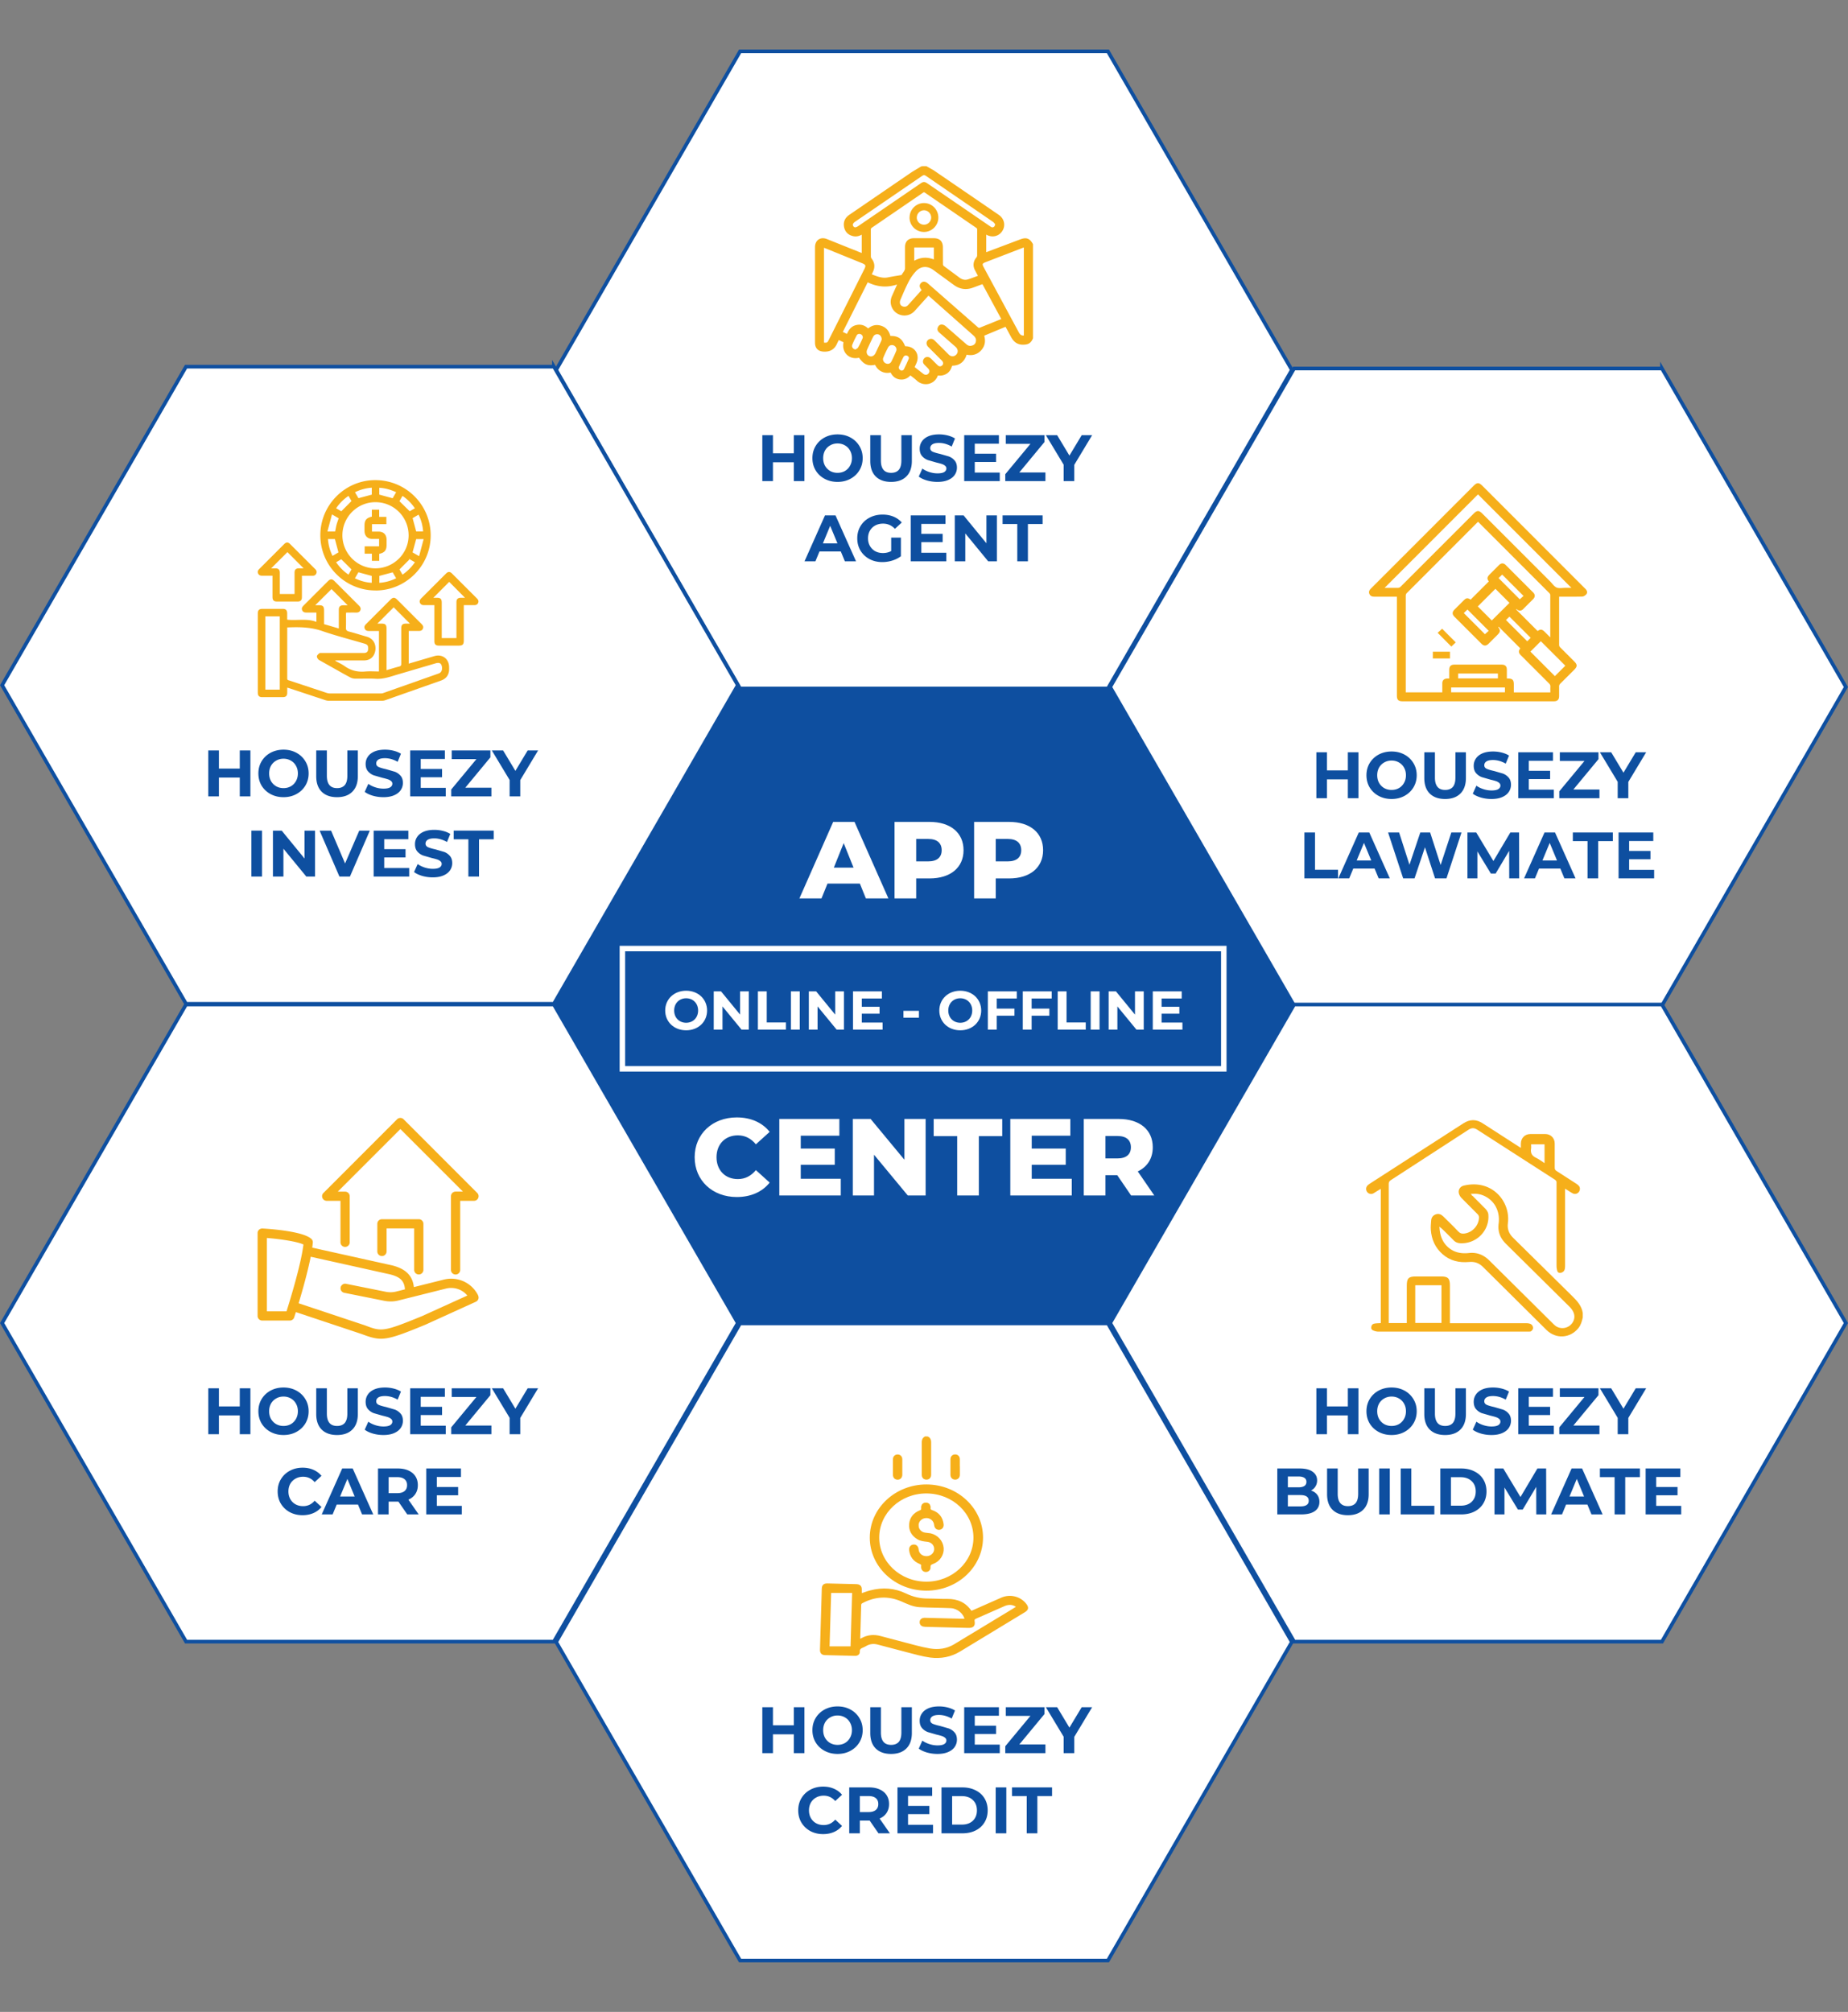
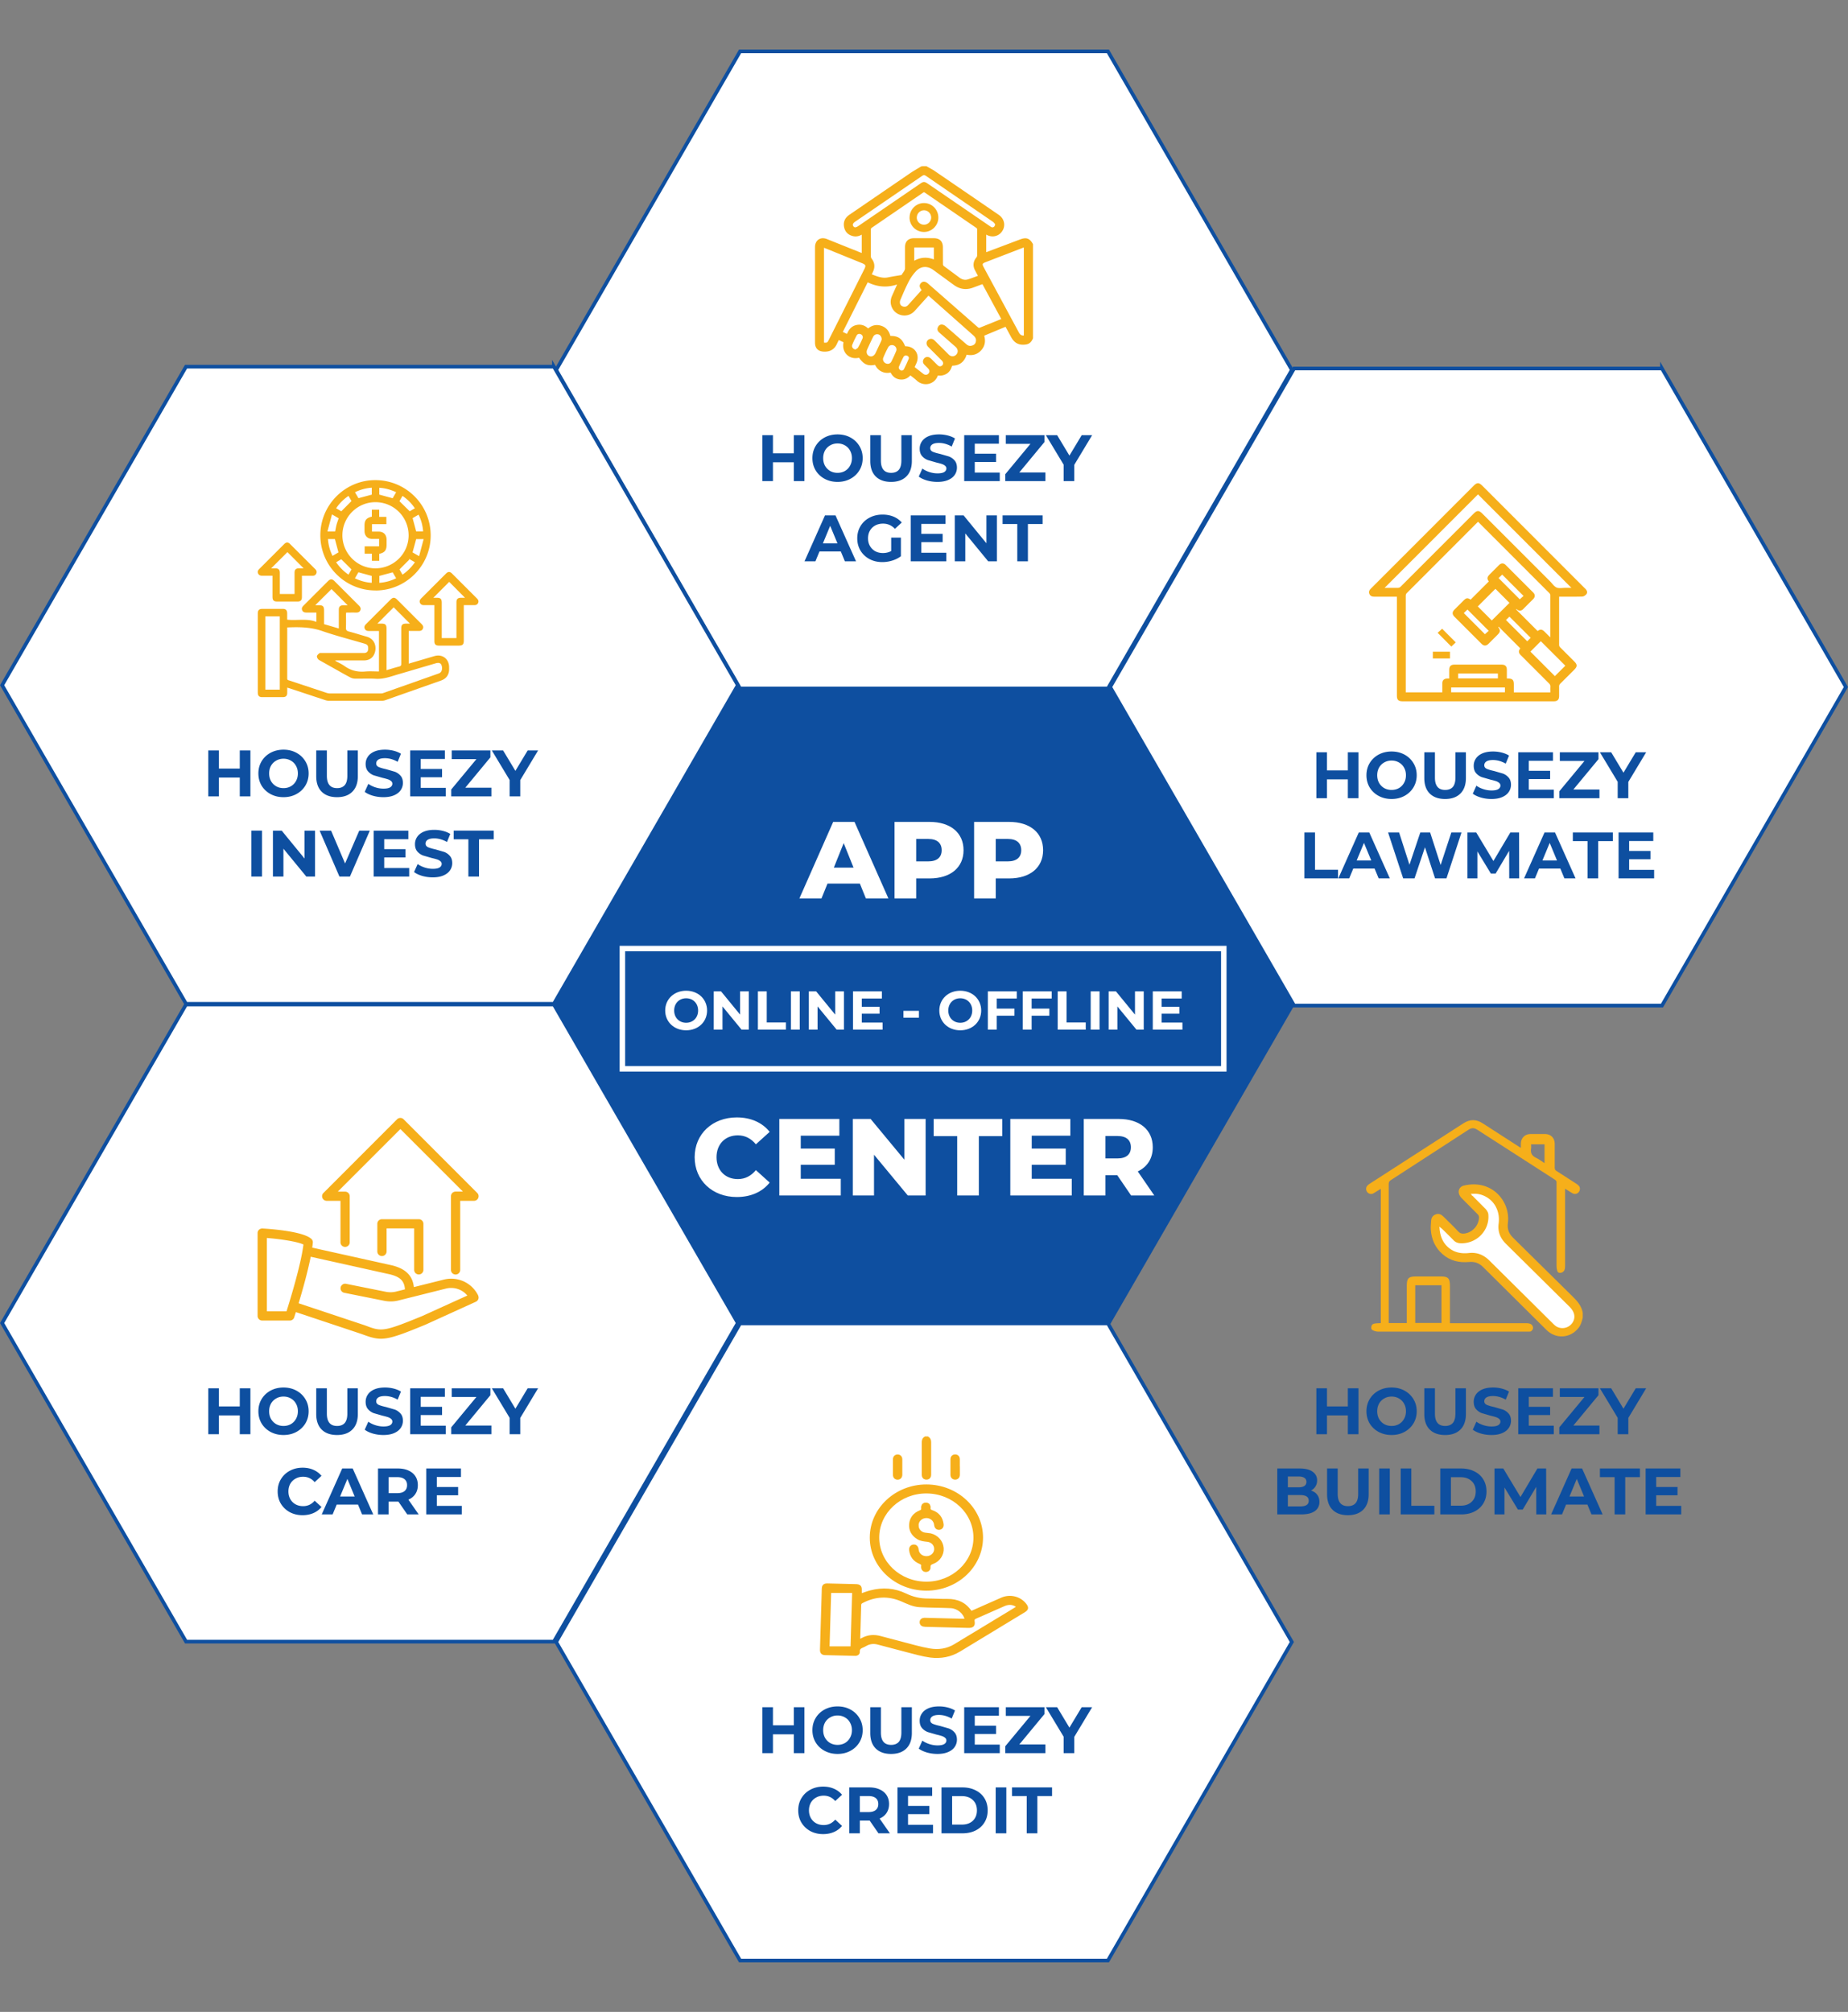
<svg xmlns="http://www.w3.org/2000/svg" width="1014" height="1104" fill="none">
  <rect width="100%" height="100%" fill="#808080" stroke="none" />
  <style>.B{fill:#0e4fa0}.C{fill:#fff}.D{stroke:#0e4fa0}.E{stroke-width:2}.F{fill:#f6af1a}.G{stroke:#f6af1a}.H{stroke-miterlimit:10}</style>
  <path d="M607.923 377.197L708.845 552 607.923 726.803H406.077L305.155 552l100.922-174.803h201.846z" class="B D E" />
  <path d="M404.259 656.84c7.74 0 13.98-2.82 18.06-7.92l-7.56-6.84c-2.64 3.18-5.88 4.92-9.9 4.92-6.9 0-11.7-4.8-11.7-12s4.8-12 11.7-12c4.02 0 7.26 1.74 9.9 4.92l7.56-6.84c-4.08-5.1-10.32-7.92-18.06-7.92-13.32 0-23.1 9.06-23.1 21.84s9.78 21.84 23.1 21.84zm35.117-10.02v-7.68h18.66v-8.88h-18.66v-7.08h21.18V614h-32.94v42h33.72v-9.18h-21.96zM496.249 614v22.38L477.709 614h-9.78v42h11.64v-22.38l18.54 22.38h9.78v-42h-11.64zm28.959 42h11.88v-32.58h12.84V614h-37.62v9.42h12.9V656zm40.906-9.18v-7.68h18.66v-8.88h-18.66v-7.08h21.18V614h-32.94v42h33.72v-9.18h-21.96zm54.533 9.18h12.72l-9.06-13.2c5.22-2.52 8.22-7.08 8.22-13.26 0-9.6-7.2-15.54-18.66-15.54h-19.2v42h11.88v-11.16h6.48l7.62 11.16zm-.12-26.46c0 3.84-2.46 6.12-7.38 6.12h-6.6v-12.3h6.6c4.92 0 7.38 2.28 7.38 6.18zM475.111 493h12.36l-18.6-42h-11.7l-18.54 42h12.12l3.3-8.16h17.76l3.3 8.16zm-17.58-16.92l5.4-13.44 5.4 13.44h-10.8zM510.039 451h-19.2v42h11.88v-10.98h7.32c11.46 0 18.66-5.94 18.66-15.48 0-9.6-7.2-15.54-18.66-15.54zm-.72 21.66h-6.6v-12.3h6.6c4.92 0 7.38 2.28 7.38 6.18 0 3.84-2.46 6.12-7.38 6.12zM553.691 451h-19.2v42h11.88v-10.98h7.32c11.46 0 18.66-5.94 18.66-15.48 0-9.6-7.2-15.54-18.66-15.54zm-.72 21.66h-6.6v-12.3h6.6c4.92 0 7.38 2.28 7.38 6.18 0 3.84-2.46 6.12-7.38 6.12z" class="C" />
  <path stroke="#fff" stroke-width="3" d="M341.5 520.5h330v66h-330z" class="B" />
  <g class="C">
    <path d="M376.486 565.36c6.6 0 11.49-4.59 11.49-10.86s-4.89-10.86-11.49-10.86c-6.63 0-11.49 4.62-11.49 10.86s4.86 10.86 11.49 10.86zm0-4.14c-3.75 0-6.57-2.73-6.57-6.72s2.82-6.72 6.57-6.72 6.57 2.73 6.57 6.72-2.82 6.72-6.57 6.72zM406.089 544v12.75L395.649 544h-4.02v21h4.8v-12.75l10.47 12.75h3.99v-21h-4.8zm9.768 21h15.39v-3.96h-10.53V544h-4.86v21zm18.106 0h4.86v-21h-4.86v21zm24.303-21v12.75L447.826 544h-4.02v21h4.8v-12.75l10.47 12.75h3.99v-21h-4.8zm14.599 17.1v-4.86h9.75v-3.78h-9.75v-4.56h11.04V544h-15.87v21h16.26v-3.9h-11.43zm22.863-2.67h8.49v-3.75h-8.49v3.75zm31.168 6.93c6.6 0 11.49-4.59 11.49-10.86s-4.89-10.86-11.49-10.86c-6.63 0-11.49 4.62-11.49 10.86s4.86 10.86 11.49 10.86zm0-4.14c-3.75 0-6.57-2.73-6.57-6.72s2.82-6.72 6.57-6.72 6.57 2.73 6.57 6.72-2.82 6.72-6.57 6.72zm31.013-13.32V544h-15.87v21h4.86v-7.65h9.72v-3.9h-9.72v-5.55h11.01zm19.16 0V544h-15.87v21h4.86v-7.65h9.72v-3.9h-9.72v-5.55h11.01zm3.29 17.1h15.39v-3.96h-10.53V544h-4.86v21zm18.106 0h4.86v-21h-4.86v21zm24.303-21v12.75L612.328 544h-4.02v21h4.8v-12.75l10.47 12.75h3.99v-21h-4.8zm14.599 17.1v-4.86h9.75v-3.78h-9.75v-4.56h11.04V544h-15.87v21h16.26v-3.9h-11.43z" />
    <path d="M607.923 28.197L708.845 203 607.923 377.803H406.077L305.155 203 406.077 28.197h201.846z" class="D E" />
  </g>
  <g class="F">
    <path d="M505.841 91.669h2.318l3.774 2.129 25.501 17.441 10.405 7.144c2.776 1.94 3.477 5.445 1.671 8.167-1.752 2.696-5.176 3.451-8.06 1.78-.243-.135-.512-.243-.809-.378v11.106l1.294-.431 17.953-6.766c3.181-1.213 4.745-.674 6.416 2.237v51.433c-.647 1.537-1.59 2.723-3.37 2.992-3.666.54-5.984-.62-7.736-3.881l-3.235-5.958-12.535 5.23c.998 3.073.62 5.796-1.536 8.087s-4.879 2.776-7.845 2.049c-1.078 3.854-3.423 6.011-7.466 6.119-.27 0-.674.431-.755.727-.755 2.642-2.48 4.206-5.176 4.664-.782.135-1.59 0-2.399 0-1.617 5.149-7.494 6.146-10.944 2.857-1.186-1.132-2.561-2.075-3.855-3.1-1.537 1.86-3.397 2.696-5.688 2.399-2.345-.323-3.855-1.752-4.798-3.854-1.833.431-3.532.35-5.149-.485-1.617-.809-2.669-2.157-3.37-3.747-4.205.889-6.2 0-8.895-3.909-4.987 1.509-9.597-2.48-8.141-8.195l-3.37-1.59c-.431.835-.862 1.617-1.213 2.426-1.294 2.911-3.504 4.232-6.712 4.097-2.884-.108-4.421-1.563-4.421-4.448v-52.349c0-3.505 2.588-5.311 5.85-4.017l11.483 4.61 8.303 3.315v-11.699c-1.644 1.106-3.316 1.645-5.149 1.213-2.534-.593-4.151-2.21-4.582-4.798s.62-4.583 2.749-6.038l33.265-22.752c2.021-1.375 4.178-2.561 6.253-3.855l-.026.027zm31.485 59.978l-1.968-3.693c-1.132-2.211-.809-4.475.782-6.362a2.43 2.43 0 0 0 .512-1.429l.027-14.125c0-.701-.216-1.105-.809-1.482l-28.089-19.247c-.62-.432-1.024-.378-1.617.027l-28.089 19.22c-.593.404-.754.835-.754 1.509l.026 14.718a2.49 2.49 0 0 0 .513 1.429c1.563 2.022 1.806 4.205.781 6.524l-.97 2.075c3.235 1.267 6.308 2.615 9.812 1.86 2.345-.485 4.718-.835 7.063-1.24.188-.027.485-.054.539-.161.62-1.375 1.995-2.4 1.995-4.071v-11.591c0-2.831 1.563-4.367 4.367-4.394h10.89c3.046 0 4.529 1.509 4.529 4.583l.027 9.165c0 .458.242 1.078.593 1.348l8.841 6.55c1.51 1.105 3.235 1.483 5.041.89 1.941-.62 3.855-1.375 5.904-2.13l.054.027zm-36.041 49.977l5.068 3.936c1.213.917 2.641.755 3.531-.324.89-1.051.782-2.291-.297-3.423-.727-.755-1.482-1.456-2.183-2.237-.62-.728-.62-1.564-.108-2.346.539-.808 1.375-1.024 2.238-.727.404.134.781.485 1.105.781 1.213 1.186 2.372 2.426 3.612 3.586.97.889 2.264.835 3.127-.054.809-.836.809-2.049 0-3.046-.216-.27-.485-.513-.728-.755l-7.036-7.063c-1.159-1.186-.862-2.857.567-3.396.97-.351 1.698.054 2.372.727l7.709 7.683c1.402 1.375 3.478 1.348 4.772 0 1.347-1.375 1.267-3.423-.216-4.852-.593-.566-1.213-1.078-1.833-1.618l-7.305-6.415c-.701-.62-1.025-1.348-.62-2.265.35-.835 1.024-1.347 1.887-1.213.593.081 1.24.432 1.698.836l11.079 9.678c.917.808 1.914 1.347 3.154 1.132 1.402-.243 2.588-.917 2.992-2.399.458-1.618-.054-2.912-1.321-4.044l-22.697-20.136-2.453-2.13-1.618 1.779-6.361 7.063c-3.774 3.989-10.352 2.426-11.915-2.777-.539-1.779-.297-3.504.458-5.175l2.992-6.713-.108-.35c-5.849 2.156-11.483 1.698-16.955-1.132l-14.125 28.142 3.234 1.537c.917-2.372 2.184-4.367 4.772-5.014 2.561-.647 4.717.108 6.55 2.022 2.076-1.914 4.448-2.534 7.09-1.672 2.695.89 4.151 2.912 4.717 5.607 4.421-.188 6.47 1.24 8.168 5.58.108 0 .216.054.323.054 4.96-.054 7.737 4.179 5.715 8.707l-1.078 2.372.027.054zm48.791-26.336c-.189-.405-.323-.674-.485-.944l-9.947-18.411c-.297-.539-.593-.566-1.105-.35l-4.664 1.725c-3.747 1.455-7.143.916-10.351-1.456l-11.214-8.195c-3.343-2.399-7.251-2.21-10.055.809-1.59 1.698-2.965 3.666-4.043 5.715-1.698 3.235-3.1 6.631-4.556 10.001-.269.62-.431 1.348-.377 1.994.108 1.187.755 2.076 1.968 2.454 1.374.431 2.507.08 3.45-.944l6.416-7.143c.431-.486.835-.971 1.267-1.429-1.375-1.429-1.591-2.453-.728-3.397.889-.997 1.941-.889 3.396.405l5.23 4.582 21.943 19.22c.323.297.943.593 1.24.486l12.642-5.095-.027-.027zm-98.418 13.182c2.372.215 2.669.053 3.639-1.914l19.409-38.656c1.105-2.21.808-3.019-1.537-3.963l-18.842-7.655c-.863-.351-1.753-.674-2.696-1.052v53.266l.027-.026zm110.629-3.963v-49.411l-1.186.404-20.487 7.898c-2.102.809-2.372 1.483-1.293 3.478l19.273 35.744c.836 1.563 1.887 2.237 3.693 1.914v-.027zm-15.742-61.677c-.324-.35-.809-1.105-1.483-1.563l-36.175-24.8c-1.699-1.159-2.022-1.159-3.72 0l-36.122 24.692c-1.564 1.051-1.968 2.13-1.267 3.208.755 1.132 1.887 1.159 3.531.027l33.804-23.129c1.725-1.186 2.048-1.186 3.828.027l33.722 23.075c.378.27.755.539 1.186.728 1.267.539 2.696-.405 2.696-2.265zm-33.642 12.454H501.15v8.68c3.801-2.426 7.683-2.641 11.753-.862v-7.818zm-28.601 51.002c0-1.644-.943-2.938-2.156-3.262-1.429-.377-2.804.189-3.505 1.564-1.132 2.291-2.183 4.582-3.234 6.901-.809 1.752-.27 3.531 1.24 4.286 1.536.755 3.315.027 4.178-1.752l3.046-6.47c.216-.485.35-.997.431-1.24v-.027zm2.912 13.856c.943-.027 1.86-.566 2.372-1.591a107.86 107.86 0 0 0 2.588-5.661c.62-1.509-.081-3.1-1.537-3.773-1.402-.621-3.019-.135-3.774 1.293-.97 1.833-1.86 3.72-2.642 5.634-.781 1.941.728 4.098 2.993 4.098zm-17.711-7.845c.593-.431 1.402-.727 1.725-1.294.971-1.671 1.779-3.396 2.534-5.175.485-1.132-.161-2.399-1.24-2.885s-2.345-.161-2.911.89c-.89 1.698-1.752 3.424-2.453 5.23-.593 1.482.566 3.019 2.345 3.261v-.027zm27.199 2.238c-.269.162-1.024.404-1.294.916-.97 1.833-1.86 3.72-2.641 5.634-.405.971.323 2.211 1.374 2.642.809.323 1.887-.054 2.346-.997.889-1.834 1.779-3.694 2.56-5.58.54-1.321-.431-2.588-2.291-2.642l-.054.027z" class="G" />
    <path d="M499.101 119.299c0-4.34 3.586-7.898 7.899-7.871 4.394 0 7.898 3.612 7.871 8.033-.027 4.34-3.666 7.871-7.979 7.817-4.367-.054-7.845-3.585-7.818-7.952l.027-.027zm3.936.054c0 2.211 1.779 3.963 3.99 3.936 2.156 0 3.881-1.752 3.908-3.882 0-2.183-1.725-3.99-3.908-4.017a3.97 3.97 0 0 0-3.963 3.963h-.027z" />
  </g>
  <path d="M441.395 238.8V264h-5.832v-10.332h-11.448V264h-5.832v-25.2h5.832v9.936h11.448V238.8h5.832zm18.166 25.632c-2.616 0-4.98-.564-7.092-1.692-2.088-1.128-3.732-2.676-4.932-4.644-1.176-1.992-1.764-4.224-1.764-6.696s.588-4.692 1.764-6.66c1.2-1.992 2.844-3.552 4.932-4.68 2.112-1.128 4.476-1.692 7.092-1.692s4.968.564 7.056 1.692 3.732 2.688 4.932 4.68c1.2 1.968 1.8 4.188 1.8 6.66s-.6 4.704-1.8 6.696c-1.2 1.968-2.844 3.516-4.932 4.644s-4.44 1.692-7.056 1.692zm0-4.968c1.488 0 2.832-.336 4.032-1.008a7.36 7.36 0 0 0 2.808-2.88c.696-1.224 1.044-2.616 1.044-4.176s-.348-2.952-1.044-4.176c-.672-1.224-1.608-2.172-2.808-2.844-1.2-.696-2.544-1.044-4.032-1.044s-2.832.348-4.032 1.044a7.36 7.36 0 0 0-2.844 2.844c-.672 1.224-1.008 2.616-1.008 4.176s.336 2.952 1.008 4.176a7.62 7.62 0 0 0 2.844 2.88c1.2.672 2.544 1.008 4.032 1.008zm29.367 4.968c-3.6 0-6.408-.996-8.424-2.988-1.992-1.992-2.988-4.836-2.988-8.532V238.8h5.832v13.896c0 4.512 1.872 6.768 5.616 6.768 1.824 0 3.216-.54 4.176-1.62.96-1.104 1.44-2.82 1.44-5.148V238.8h5.76v14.112c0 3.696-1.008 6.54-3.024 8.532-1.992 1.992-4.788 2.988-8.388 2.988zm25.455 0c-1.992 0-3.924-.264-5.796-.792-1.848-.552-3.336-1.26-4.464-2.124l1.98-4.392c1.08.792 2.364 1.428 3.852 1.908s2.976.72 4.464.72c1.656 0 2.88-.24 3.672-.72.792-.504 1.188-1.164 1.188-1.98 0-.6-.24-1.092-.72-1.476-.456-.408-1.056-.732-1.8-.972-.72-.24-1.704-.504-2.952-.792l-4.716-1.368c-1.224-.456-2.28-1.188-3.168-2.196-.864-1.008-1.296-2.352-1.296-4.032 0-1.464.396-2.784 1.188-3.96.792-1.2 1.98-2.148 3.564-2.844 1.608-.696 3.564-1.044 5.868-1.044a19.37 19.37 0 0 1 4.716.576c1.536.384 2.88.936 4.032 1.656l-1.8 4.428c-2.328-1.32-4.656-1.98-6.984-1.98-1.632 0-2.844.264-3.636.792-.768.528-1.152 1.224-1.152 2.088s.444 1.512 1.332 1.944c.912.408 2.292.816 4.14 1.224l4.716 1.368a7.67 7.67 0 0 1 3.132 2.16c.888.984 1.332 2.316 1.332 3.996a6.89 6.89 0 0 1-1.224 3.96c-.792 1.176-1.992 2.112-3.6 2.808s-3.564 1.044-5.868 1.044zm34.189-5.112V264H529.06v-25.2h19.044v4.68h-13.248v5.472h11.7v4.536h-11.7v5.832h13.716zm25.053-.072V264h-22.032v-3.78l13.824-16.668h-13.536V238.8h21.204v3.78l-13.788 16.668h14.328zm15.836-4.176V264h-5.832v-9l-9.756-16.2h6.192l6.732 11.196 6.732-11.196h5.724l-9.792 16.272zM461.352 302.6h-11.7l-2.232 5.4h-5.976l11.232-25.2h5.76l11.268 25.2h-6.12l-2.232-5.4zm-1.836-4.428l-3.996-9.648-3.996 9.648h7.992zm29.479-3.168h5.328v10.224c-1.368 1.032-2.952 1.824-4.752 2.376a18.45 18.45 0 0 1-5.436.828c-2.616 0-4.968-.552-7.056-1.656-2.088-1.128-3.732-2.676-4.932-4.644-1.176-1.992-1.764-4.236-1.764-6.732s.588-4.728 1.764-6.696c1.2-1.992 2.856-3.54 4.968-4.644 2.112-1.128 4.488-1.692 7.128-1.692 2.208 0 4.212.372 6.012 1.116s3.312 1.824 4.536 3.24l-3.744 3.456c-1.8-1.896-3.972-2.844-6.516-2.844-1.608 0-3.036.336-4.284 1.008a7.23 7.23 0 0 0-2.916 2.844c-.696 1.224-1.044 2.628-1.044 4.212 0 1.56.348 2.952 1.044 4.176s1.656 2.184 2.88 2.88c1.248.672 2.664 1.008 4.248 1.008 1.68 0 3.192-.36 4.536-1.08v-7.38zm30.257 8.316V308H499.74v-25.2h19.044v4.68h-13.248v5.472h11.7v4.536h-11.7v5.832h13.716zm27.752-20.52V308h-4.788l-12.564-15.3V308h-5.76v-25.2h4.824l12.528 15.3v-15.3h5.76zm11.183 4.752h-8.064V282.8h21.96v4.752h-8.064V308h-5.832v-20.448z" class="B" />
  <path d="M607.923 726.197L708.845 901l-100.922 174.8H406.077L305.155 901l100.922-174.803h201.846z" class="C D E" />
  <g class="F G">
-     <path d="M509.076 788.725c1.051.647 1.348 1.537 1.348 2.696v17.387c0 .377 0 .809-.081 1.159-.27.943-.97 1.456-1.995 1.456s-1.752-.513-1.995-1.456c-.107-.404-.08-.863-.08-1.294v-17.144c0-1.186.269-2.13 1.374-2.804h1.51-.081zm23.722 95.831l16.848-7.44c4.636-1.995 10.001-.647 12.993 3.154 1.482 1.886 1.321 2.857-.809 4.124l-35.367 21.457c-4.879 2.939-10.351 3.936-15.958 3.208-4.421-.593-8.761-1.887-13.101-2.992l-15.662-4.124c-2.291-.62-4.448-.405-6.523.727-.566.324-1.159.647-1.752.89-1.348.512-2.292 1.159-2.184 2.803.081 1.106-.863 1.78-2.076 1.753l-16.551-.405c-1.563-.054-2.264-.862-2.237-2.426l.835-27.765.162-5.769c.054-1.725.809-2.426 2.642-2.372l15.554.377c2.156.054 2.83.782 2.749 2.777-.027.782 0 1.563 0 2.372 1.779-.593 3.532-1.294 5.365-1.752 6.577-1.698 13.074-1.267 19.139 1.671 3.935 1.914 7.979 2.858 12.373 2.831 3.504 0 7.009.269 10.54.215 5.661-.054 10.028 1.968 13.074 6.659l-.054.027zm25.501-2.75c-1.86-1.779-4.583-2.156-7.252-.97l-15.527 6.847c-.997.431-1.428.808-1.24 1.994.405 2.319-.512 3.154-3.019 3.1l-22.454-.566c-.701 0-1.429 0-2.13-.161-1.024-.189-1.563-.917-1.59-1.86 0-.917.485-1.591 1.428-1.86.459-.135.998-.108 1.483-.081l20.325.512h1.483c-.539-3.558-4.179-6.631-8.114-6.82-2.669-.135-5.338-.162-8.033-.243-3.046-.081-6.092-.108-9.139-.296-3.504-.216-6.55-1.726-9.65-3.073-7.413-3.235-14.718-2.858-21.862.916-.728.378-.97.836-.97 1.591l-.539 18.465c0 .189.054.35.081.539h.323c.35-.162.674-.297.997-.485 3.235-1.806 6.659-2.103 10.244-1.105l12.05 3.18c4.96 1.267 9.866 2.75 14.906 3.613 4.745.835 9.516.161 13.64-2.319l30.65-18.546 3.855-2.372h.054zm-91.113 22.104l.889-30.326h-12.508l-.889 30.326h12.508zm41.054-31.566c-16.875-.054-30.542-12.912-30.488-28.708s13.802-28.628 30.65-28.574c16.874.054 30.541 12.912 30.488 28.708-.054 15.824-13.775 28.628-30.65 28.574zm0-3.935c14.449.054 26.31-10.972 26.39-24.504.081-13.721-11.591-24.827-26.228-24.908-14.503-.081-26.391 10.945-26.472 24.558-.08 13.694 11.673 24.8 26.283 24.854h.027zm17.953-63.456v4.34c-.027 1.267-.836 2.076-2.022 2.13-1.24.027-2.13-.782-2.157-2.103v-8.599c0-1.321.917-2.157 2.13-2.13 1.186.027 1.995.836 2.022 2.103v4.232l.027.027zm-31.593.162v4.124c-.027 1.348-.835 2.184-2.048 2.211-1.214 0-2.076-.809-2.103-2.157v-8.464c0-1.348.836-2.184 2.049-2.211 1.24 0 2.075.809 2.102 2.157v4.34z" class="H" />
+     <path d="M509.076 788.725c1.051.647 1.348 1.537 1.348 2.696v17.387c0 .377 0 .809-.081 1.159-.27.943-.97 1.456-1.995 1.456s-1.752-.513-1.995-1.456c-.107-.404-.08-.863-.08-1.294v-17.144c0-1.186.269-2.13 1.374-2.804zm23.722 95.831l16.848-7.44c4.636-1.995 10.001-.647 12.993 3.154 1.482 1.886 1.321 2.857-.809 4.124l-35.367 21.457c-4.879 2.939-10.351 3.936-15.958 3.208-4.421-.593-8.761-1.887-13.101-2.992l-15.662-4.124c-2.291-.62-4.448-.405-6.523.727-.566.324-1.159.647-1.752.89-1.348.512-2.292 1.159-2.184 2.803.081 1.106-.863 1.78-2.076 1.753l-16.551-.405c-1.563-.054-2.264-.862-2.237-2.426l.835-27.765.162-5.769c.054-1.725.809-2.426 2.642-2.372l15.554.377c2.156.054 2.83.782 2.749 2.777-.027.782 0 1.563 0 2.372 1.779-.593 3.532-1.294 5.365-1.752 6.577-1.698 13.074-1.267 19.139 1.671 3.935 1.914 7.979 2.858 12.373 2.831 3.504 0 7.009.269 10.54.215 5.661-.054 10.028 1.968 13.074 6.659l-.054.027zm25.501-2.75c-1.86-1.779-4.583-2.156-7.252-.97l-15.527 6.847c-.997.431-1.428.808-1.24 1.994.405 2.319-.512 3.154-3.019 3.1l-22.454-.566c-.701 0-1.429 0-2.13-.161-1.024-.189-1.563-.917-1.59-1.86 0-.917.485-1.591 1.428-1.86.459-.135.998-.108 1.483-.081l20.325.512h1.483c-.539-3.558-4.179-6.631-8.114-6.82-2.669-.135-5.338-.162-8.033-.243-3.046-.081-6.092-.108-9.139-.296-3.504-.216-6.55-1.726-9.65-3.073-7.413-3.235-14.718-2.858-21.862.916-.728.378-.97.836-.97 1.591l-.539 18.465c0 .189.054.35.081.539h.323c.35-.162.674-.297.997-.485 3.235-1.806 6.659-2.103 10.244-1.105l12.05 3.18c4.96 1.267 9.866 2.75 14.906 3.613 4.745.835 9.516.161 13.64-2.319l30.65-18.546 3.855-2.372h.054zm-91.113 22.104l.889-30.326h-12.508l-.889 30.326h12.508zm41.054-31.566c-16.875-.054-30.542-12.912-30.488-28.708s13.802-28.628 30.65-28.574c16.874.054 30.541 12.912 30.488 28.708-.054 15.824-13.775 28.628-30.65 28.574zm0-3.935c14.449.054 26.31-10.972 26.39-24.504.081-13.721-11.591-24.827-26.228-24.908-14.503-.081-26.391 10.945-26.472 24.558-.08 13.694 11.673 24.8 26.283 24.854h.027zm17.953-63.456v4.34c-.027 1.267-.836 2.076-2.022 2.13-1.24.027-2.13-.782-2.157-2.103v-8.599c0-1.321.917-2.157 2.13-2.13 1.186.027 1.995.836 2.022 2.103v4.232l.027.027zm-31.593.162v4.124c-.027 1.348-.835 2.184-2.048 2.211-1.214 0-2.076-.809-2.103-2.157v-8.464c0-1.348.836-2.184 2.049-2.211 1.24 0 2.075.809 2.102 2.157v4.34z" class="H" />
    <path d="M503.55 837.112c0 2.238 1.698 4.071 4.043 4.394l2.965.377c3.774.89 6.443 3.936 6.739 7.602.27 3.478-1.913 6.955-5.472 8.222-1.374.485-1.833 1.078-1.752 2.399.081 1.159-.862 1.968-1.995 1.995s-1.994-.755-2.129-1.914c-.027-.27-.054-.566 0-.809.162-.862-.243-1.267-1.105-1.644-3.343-1.321-5.122-3.801-5.5-7.144-.161-1.428.647-2.453 1.914-2.56s2.157.754 2.292 2.237c.242 2.48 2.21 4.151 4.825 4.151 2.453 0 4.502-1.779 4.69-4.07.189-2.399-1.509-4.502-4.124-4.798-1.914-.216-3.828-.378-5.472-1.429-2.912-1.833-4.367-4.448-4.125-7.71.27-3.369 2.157-5.822 5.473-7.143.889-.351 1.24-.755 1.132-1.618-.054-.377 0-.781.081-1.159.242-.97.97-1.482 1.994-1.482 1.079 0 1.807.539 2.049 1.563.054.27.081.539.054.809-.135.943.189 1.402 1.24 1.752 3.612 1.213 5.499 3.801 5.904 7.332.161 1.402-.701 2.453-1.995 2.507-1.213.054-2.076-.782-2.211-2.21-.242-2.534-2.345-4.34-4.906-4.259-2.615.08-4.636 2.075-4.636 4.501l.027.108z" />
  </g>
  <path d="M441.395 936.8V962h-5.832v-10.332h-11.448V962h-5.832v-25.2h5.832v9.936h11.448V936.8h5.832zm18.166 25.632c-2.616 0-4.98-.564-7.092-1.692-2.088-1.128-3.732-2.676-4.932-4.644-1.176-1.992-1.764-4.224-1.764-6.696s.588-4.692 1.764-6.66c1.2-1.992 2.844-3.552 4.932-4.68 2.112-1.128 4.476-1.692 7.092-1.692s4.968.564 7.056 1.692 3.732 2.688 4.932 4.68c1.2 1.968 1.8 4.188 1.8 6.66s-.6 4.704-1.8 6.696c-1.2 1.968-2.844 3.516-4.932 4.644s-4.44 1.692-7.056 1.692zm0-4.968c1.488 0 2.832-.336 4.032-1.008a7.36 7.36 0 0 0 2.808-2.88c.696-1.224 1.044-2.616 1.044-4.176s-.348-2.952-1.044-4.176c-.672-1.224-1.608-2.172-2.808-2.844-1.2-.696-2.544-1.044-4.032-1.044s-2.832.348-4.032 1.044a7.36 7.36 0 0 0-2.844 2.844c-.672 1.224-1.008 2.616-1.008 4.176s.336 2.952 1.008 4.176a7.62 7.62 0 0 0 2.844 2.88c1.2.672 2.544 1.008 4.032 1.008zm29.367 4.968c-3.6 0-6.408-.996-8.424-2.988-1.992-1.992-2.988-4.836-2.988-8.532V936.8h5.832v13.896c0 4.512 1.872 6.768 5.616 6.768 1.824 0 3.216-.54 4.176-1.62.96-1.104 1.44-2.82 1.44-5.148V936.8h5.76v14.112c0 3.696-1.008 6.54-3.024 8.532-1.992 1.992-4.788 2.988-8.388 2.988zm25.455 0c-1.992 0-3.924-.264-5.796-.792-1.848-.552-3.336-1.26-4.464-2.124l1.98-4.392c1.08.792 2.364 1.428 3.852 1.908s2.976.72 4.464.72c1.656 0 2.88-.24 3.672-.72.792-.504 1.188-1.164 1.188-1.98 0-.6-.24-1.092-.72-1.476-.456-.408-1.056-.732-1.8-.972-.72-.24-1.704-.504-2.952-.792l-4.716-1.368c-1.224-.456-2.28-1.188-3.168-2.196-.864-1.008-1.296-2.352-1.296-4.032 0-1.464.396-2.784 1.188-3.96.792-1.2 1.98-2.148 3.564-2.844 1.608-.696 3.564-1.044 5.868-1.044a19.37 19.37 0 0 1 4.716.576c1.536.384 2.88.936 4.032 1.656l-1.8 4.428c-2.328-1.32-4.656-1.98-6.984-1.98-1.632 0-2.844.264-3.636.792-.768.528-1.152 1.224-1.152 2.088s.444 1.512 1.332 1.944c.912.408 2.292.816 4.14 1.224l4.716 1.368a7.67 7.67 0 0 1 3.132 2.16c.888.984 1.332 2.316 1.332 3.996a6.89 6.89 0 0 1-1.224 3.96c-.792 1.176-1.992 2.112-3.6 2.808s-3.564 1.044-5.868 1.044zm34.189-5.112V962H529.06v-25.2h19.044v4.68h-13.248v5.472h11.7v4.536h-11.7v5.832h13.716zm25.053-.072V962h-22.032v-3.78l13.824-16.668h-13.536V936.8h21.204v3.78l-13.788 16.668h14.328zm15.836-4.176V962h-5.832v-9l-9.756-16.2h6.192l6.732 11.196 6.732-11.196h5.724l-9.792 16.272zM451.63 1006.43c-2.568 0-4.896-.55-6.984-1.65-2.064-1.13-3.696-2.68-4.896-4.65-1.176-1.99-1.764-4.234-1.764-6.73s.588-4.728 1.764-6.696c1.2-1.992 2.832-3.54 4.896-4.644 2.088-1.128 4.428-1.692 7.02-1.692 2.184 0 4.152.384 5.904 1.152 1.776.768 3.264 1.872 4.464 3.312l-3.744 3.456c-1.704-1.968-3.816-2.952-6.336-2.952-1.56 0-2.952.348-4.176 1.044-1.224.672-2.184 1.62-2.88 2.844-.672 1.224-1.008 2.616-1.008 4.176s.336 2.952 1.008 4.176c.696 1.224 1.656 2.184 2.88 2.884 1.224.67 2.616 1 4.176 1 2.52 0 4.632-.99 6.336-2.984l3.744 3.454c-1.2 1.47-2.688 2.58-4.464 3.35s-3.756 1.15-5.94 1.15zm30.398-.43l-4.86-7.02h-.288-5.076v7.02h-5.832v-25.2h10.908c2.232 0 4.164.372 5.796 1.116 1.656.744 2.928 1.8 3.816 3.168s1.332 2.988 1.332 4.86-.456 3.492-1.368 4.86c-.888 1.344-2.16 2.376-3.816 3.096l5.652 8.1h-6.264zm-.108-16.056c0-1.416-.456-2.496-1.368-3.24-.912-.768-2.244-1.152-3.996-1.152h-4.752v8.784h4.752c1.752 0 3.084-.384 3.996-1.152s1.368-1.848 1.368-3.24zm30.037 11.376v4.68h-19.512v-25.2h19.044v4.68h-13.248v5.472h11.7v4.536h-11.7v5.832h13.716zm4.64-20.52h11.448c2.736 0 5.148.528 7.236 1.584 2.112 1.032 3.744 2.496 4.896 4.392 1.176 1.896 1.764 4.104 1.764 6.624s-.588 4.728-1.764 6.62c-1.152 1.9-2.784 3.38-4.896 4.43-2.088 1.03-4.5 1.55-7.236 1.55h-11.448v-25.2zm11.16 20.41c2.52 0 4.524-.69 6.012-2.086 1.512-1.416 2.268-3.324 2.268-5.724s-.756-4.296-2.268-5.688c-1.488-1.416-3.492-2.124-6.012-2.124h-5.328v15.622h5.328zm18.583-20.41h5.832v25.2h-5.832v-25.2zm17.032 4.752h-8.064V980.8h21.96v4.752h-8.064V1006h-5.832v-20.448z" class="B" />
  <path d="M303.923 551.197L404.845 726 303.923 900.803H102.077L1.155 726l100.922-174.803h201.846z" class="C D E" />
  <path d="M262.382 710.85c-3.504-7.009-11.267-10.594-18.896-8.68l-16.39 4.097c-.727-6.308-4.474-10.028-11.941-11.915l-43.832-9.731c.135-.971.243-1.887.324-2.723a2.45 2.45 0 0 0-.782-2.048c-4.34-4.098-21.646-5.446-26.849-5.742-.674-.027-1.374.216-1.887.674-.512.485-.781 1.132-.781 1.833v45.475a2.53 2.53 0 0 0 2.534 2.534h15.149a2.55 2.55 0 0 0 2.399-1.725c.054-.215.405-1.267.917-2.911l36.202 12.076c4.233 1.591 7.171 2.534 10.46 2.534 5.121 0 11.133-2.237 24.314-7.655l27.792-12.643a2.64 2.64 0 0 0 1.348-1.456c.216-.647.189-1.347-.134-1.967l.053-.027zm-105.184 8.707h-10.783V679.31c8.114.647 16.875 2.049 20.083 3.586-1.348 11.079-7.413 30.73-9.273 36.661h-.027zm74.157 2.722c-21.241 8.707-21.996 8.438-31.08 4.987l-36.419-12.13c2.076-6.874 4.96-17.091 6.632-25.528l43.534 9.677c5.607 1.402 7.845 3.612 8.168 8.222l-4.852 1.213c-1.806.458-3.72.485-5.553.135l-21.916-4.394c-1.294-.297-2.695.62-2.965 1.968a2.52 2.52 0 0 0 1.995 2.965l21.916 4.394c1.132.216 2.291.35 3.477.35 1.456 0 2.884-.161 4.286-.512l6.766-1.698h.027l19.355-4.852c4.421-1.079 8.923.458 11.699 3.828l-25.043 11.375h-.027zm-52.107-63.348h7.575v22.752a2.534 2.534 0 1 0 5.068 0v-25.259a2.53 2.53 0 0 0-2.534-2.534h-4.016l34.342-34.342 34.316 34.315h-4.017c-1.401 0-2.534 1.133-2.534 2.534v40.435a2.534 2.534 0 1 0 5.068 0v-37.901h7.575c1.024 0 1.941-.62 2.318-1.563.405-.944.189-2.022-.539-2.75l-40.408-40.435a2.52 2.52 0 0 0-3.585 0l-40.408 40.435a2.49 2.49 0 0 0-.539 2.75c.378.943 1.321 1.563 2.345 1.563h-.027zm50.544 40.408a2.53 2.53 0 0 0 2.534-2.534v-25.258a2.53 2.53 0 0 0-2.534-2.534h-20.217a2.53 2.53 0 0 0-2.534 2.534v15.15a2.534 2.534 0 1 0 5.068 0v-12.643h15.149v22.751a2.53 2.53 0 0 0 2.534 2.534z" class="F" />
  <path d="M137.395 761.8V787h-5.832v-10.332h-11.448V787h-5.832v-25.2h5.832v9.936h11.448V761.8h5.832zm18.166 25.632c-2.616 0-4.98-.564-7.092-1.692-2.088-1.128-3.732-2.676-4.932-4.644-1.176-1.992-1.764-4.224-1.764-6.696s.588-4.692 1.764-6.66c1.2-1.992 2.844-3.552 4.932-4.68 2.112-1.128 4.476-1.692 7.092-1.692s4.968.564 7.056 1.692 3.732 2.688 4.932 4.68c1.2 1.968 1.8 4.188 1.8 6.66s-.6 4.704-1.8 6.696c-1.2 1.968-2.844 3.516-4.932 4.644s-4.44 1.692-7.056 1.692zm0-4.968c1.488 0 2.832-.336 4.032-1.008a7.36 7.36 0 0 0 2.808-2.88c.696-1.224 1.044-2.616 1.044-4.176s-.348-2.952-1.044-4.176c-.672-1.224-1.608-2.172-2.808-2.844-1.2-.696-2.544-1.044-4.032-1.044s-2.832.348-4.032 1.044a7.36 7.36 0 0 0-2.844 2.844c-.672 1.224-1.008 2.616-1.008 4.176s.336 2.952 1.008 4.176a7.62 7.62 0 0 0 2.844 2.88c1.2.672 2.544 1.008 4.032 1.008zm29.367 4.968c-3.6 0-6.408-.996-8.424-2.988-1.992-1.992-2.988-4.836-2.988-8.532V761.8h5.832v13.896c0 4.512 1.872 6.768 5.616 6.768 1.824 0 3.216-.54 4.176-1.62.96-1.104 1.44-2.82 1.44-5.148V761.8h5.76v14.112c0 3.696-1.008 6.54-3.024 8.532-1.992 1.992-4.788 2.988-8.388 2.988zm25.455 0c-1.992 0-3.924-.264-5.796-.792-1.848-.552-3.336-1.26-4.464-2.124l1.98-4.392c1.08.792 2.364 1.428 3.852 1.908s2.976.72 4.464.72c1.656 0 2.88-.24 3.672-.72.792-.504 1.188-1.164 1.188-1.98 0-.6-.24-1.092-.72-1.476-.456-.408-1.056-.732-1.8-.972-.72-.24-1.704-.504-2.952-.792l-4.716-1.368c-1.224-.456-2.28-1.188-3.168-2.196-.864-1.008-1.296-2.352-1.296-4.032 0-1.464.396-2.784 1.188-3.96.792-1.2 1.98-2.148 3.564-2.844 1.608-.696 3.564-1.044 5.868-1.044a19.37 19.37 0 0 1 4.716.576c1.536.384 2.88.936 4.032 1.656l-1.8 4.428c-2.328-1.32-4.656-1.98-6.984-1.98-1.632 0-2.844.264-3.636.792-.768.528-1.152 1.224-1.152 2.088s.444 1.512 1.332 1.944c.912.408 2.292.816 4.14 1.224l4.716 1.368a7.67 7.67 0 0 1 3.132 2.16c.888.984 1.332 2.316 1.332 3.996a6.89 6.89 0 0 1-1.224 3.96c-.792 1.176-1.992 2.112-3.6 2.808s-3.564 1.044-5.868 1.044zm34.189-5.112V787H225.06v-25.2h19.044v4.68h-13.248v5.472h11.7v4.536h-11.7v5.832h13.716zm25.053-.072V787h-22.032v-3.78l13.824-16.668h-13.536V761.8h21.204v3.78l-13.788 16.668h14.328zm15.836-4.176V787h-5.832v-9l-9.756-16.2h6.192l6.732 11.196 6.732-11.196h5.724l-9.792 16.272zm-119.462 53.36c-2.568 0-4.896-.552-6.984-1.656-2.064-1.128-3.696-2.676-4.896-4.644-1.176-1.992-1.764-4.236-1.764-6.732s.588-4.728 1.764-6.696c1.2-1.992 2.832-3.54 4.896-4.644 2.088-1.128 4.428-1.692 7.02-1.692 2.184 0 4.152.384 5.904 1.152 1.776.768 3.264 1.872 4.464 3.312l-3.744 3.456c-1.704-1.968-3.816-2.952-6.336-2.952-1.56 0-2.952.348-4.176 1.044-1.224.672-2.184 1.62-2.88 2.844-.672 1.224-1.008 2.616-1.008 4.176s.336 2.952 1.008 4.176c.696 1.224 1.656 2.184 2.88 2.88 1.224.672 2.616 1.008 4.176 1.008 2.52 0 4.632-.996 6.336-2.988l3.744 3.456a11.67 11.67 0 0 1-4.464 3.348c-1.776.768-3.756 1.152-5.94 1.152zm30.446-5.832h-11.7l-2.232 5.4h-5.976l11.232-25.2h5.76l11.268 25.2h-6.12l-2.232-5.4zm-1.836-4.428l-3.996-9.648-3.996 9.648h7.992zM223.468 831l-4.86-7.02h-.288-5.076V831h-5.832v-25.2h10.908c2.232 0 4.164.372 5.796 1.116 1.656.744 2.928 1.8 3.816 3.168s1.332 2.988 1.332 4.86-.456 3.492-1.368 4.86c-.888 1.344-2.16 2.376-3.816 3.096l5.652 8.1h-6.264zm-.108-16.056c0-1.416-.456-2.496-1.368-3.24-.912-.768-2.244-1.152-3.996-1.152h-4.752v8.784h4.752c1.752 0 3.084-.384 3.996-1.152s1.368-1.848 1.368-3.24zm30.036 11.376V831h-19.512v-25.2h19.044v4.68H239.68v5.472h11.7v4.536h-11.7v5.832h13.716z" class="B" />
  <path d="M303.923 201.197L404.845 376 303.923 550.803H102.077L1.155 376l100.922-174.803h201.846z" class="C D E" />
  <path d="M224.266 346.212v17.953l4.934-1.455 9.192-2.696c4.34-1.24 8.006 1.536 8.033 6.065 0 .836.054 1.698-.108 2.507-.485 2.507-2.022 4.044-4.394 4.879l-30.515 10.756c-.647.242-1.402.323-2.102.323h-28.763c-.701 0-1.429-.134-2.076-.35l-19.597-6.497-1.267-.377v2.803c0 1.672-.728 2.4-2.372 2.427h-11.349c-1.725 0-2.426-.755-2.426-2.615v-35.691-7.574c0-1.834.701-2.534 2.48-2.561h11.214c1.698 0 2.399.727 2.426 2.48v3.154c0 .08.027.161.054.296 5.283.62 10.729-.836 15.985 1.213v-5.122h-5.391c-1.105 0-2.022-.215-2.453-1.347-.431-1.079.135-1.833.862-2.561l13.29-13.29c1.348-1.348 2.318-1.375 3.666 0l13.371 13.371c.727.727 1.213 1.509.754 2.587-.458 1.052-1.348 1.267-2.372 1.24-1.752-.027-3.531 0-5.391 0-.027.351-.108.674-.108.971 0 2.399.081 4.798-.027 7.197-.054 1.294.27 1.887 1.617 2.238 3.289.835 6.524 1.914 9.786 2.83 4.582 1.267 5.634 5.823 4.259 9.273-.998 2.507-3.046 3.747-5.742 3.747h-14.503-1.213l-.054.243c1.753.97 3.586 1.779 5.203 2.938 3.424 2.426 7.117 3.289 11.268 2.911 2.453-.215 4.933-.027 7.494-.027v-22.212h-5.418c-1.052 0-1.914-.189-2.373-1.24-.458-1.078 0-1.833.755-2.588l13.371-13.37c1.347-1.348 2.291-1.348 3.666 0l13.37 13.37c.728.728 1.213 1.537.728 2.588-.431.997-1.267 1.24-2.264 1.213h-5.553.053zm-66.663-1.914v27.981c0 .863.512.944 1.078 1.105l20.541 6.82c.593.189 1.213.297 1.833.297h27.873c.405 0 .863 0 1.24-.162l30.623-10.809c1.563-.54 2.156-2.427 1.509-4.394-.404-1.294-1.482-1.672-3.234-1.16l-20.541 6.039c-4.044 1.159-7.979 2.749-12.373 2.453-3.774-.243-7.575 0-11.349-.081-.836 0-1.752-.243-2.507-.62-2.642-1.375-5.23-2.857-7.817-4.313l-9.435-5.311c-.593-.35-1.159-1.32-1.159-1.967 0-.593.781-1.267 1.348-1.726.296-.242.889-.134 1.347-.134h22.94c1.78 0 2.507-.755 2.507-2.534 0-1.618-.458-2.157-2.264-2.669-7.683-2.264-15.473-4.259-23.048-6.874-6.254-2.156-12.562-2.237-19.112-1.941zm-12.023-6.092v40.219h7.926v-40.219h-7.926zm61.515 3.99h2.238c2.129 0 2.749.62 2.749 2.776v21.296 1.482c2.399-.7 4.637-1.428 6.901-1.994.997-.243 1.213-.674 1.186-1.618V344.73c0-1.807.701-2.507 2.507-2.534h2.264l-8.922-8.95-8.95 8.95h.027zm-34.181-10.082h1.968c2.345 0 2.911.593 2.938 2.884v7.494l8.087 2.372v-10.27c0-1.725.728-2.426 2.453-2.453h2.4l-8.869-8.896-8.95 8.896-.027-.027zm33.13-8.114c-16.74 0-30.299-13.586-30.272-30.326 0-16.605 13.559-30.218 30.137-30.218 16.821 0 30.407 13.532 30.407 30.353 0 16.632-13.586 30.218-30.272 30.218V324zm.054-48.441c-9.974-.054-18.142 8.033-18.223 18.034-.081 9.974 8.06 18.223 17.98 18.277 10.082.054 18.303-8.033 18.357-18.034.027-10.082-8.033-18.223-18.114-18.277zm2.021-4.151l7.333 1.995 1.913-3.316c-3.019-1.375-6.011-2.264-9.246-2.426v3.774-.027zm-28.169 24.369c.242 3.315 1.051 6.307 2.507 9.246l3.261-1.914-1.967-7.332h-3.774-.027zm50.004 9.407l2.507-9.38h-4.097l-1.995 7.305 3.585 2.075zm-35.205 12.158c2.992 1.428 6.011 2.291 9.219 2.453v-3.774l-7.305-1.995-1.914 3.289v.027zm13.397 2.48c3.262-.243 6.281-1.052 9.219-2.507l-1.913-3.262-7.306 1.968v3.801zm-4.151-48.414v-3.801c-3.262.243-6.281 1.051-9.219 2.507l1.914 3.262 7.332-1.968h-.027zm-20.11 20.217c.27-1.267.459-2.453.755-3.612.324-1.213.782-2.372 1.186-3.612l-3.666-2.13-2.507 9.381h4.232v-.027zm42.511-7.305l1.968 7.305h3.801c-.243-3.261-1.025-6.281-2.507-9.219l-3.262 1.914zm-35.178-12.211c-2.75 1.887-4.96 4.097-6.793 6.793l2.857 1.644 5.58-5.607-1.644-2.83zm27.954 2.911l5.633 5.526 2.831-1.644c-1.887-2.75-4.098-4.96-6.793-6.793l-1.671 2.911zm-34.747 33.507c1.887 2.723 4.097 4.96 6.793 6.793l1.644-2.857-5.607-5.58-2.83 1.644zm36.418 6.793a25.95 25.95 0 0 0 6.82-6.793l-3.424-1.968c.135.162.243.324.378.485l-5.419 5.419 1.645 2.857zm17.494 16.74h-5.688c-1.024 0-1.806-.323-2.237-1.294-.377-.943 0-1.698.647-2.372l13.64-13.64c1.186-1.186 2.183-1.186 3.369 0l13.64 13.64c.674.674 1.052 1.429.674 2.372-.404.998-1.213 1.321-2.21 1.294h-5.688v1.402 18.034c0 2.129-.647 2.776-2.776 2.776h-10.837c-1.806 0-2.534-.701-2.534-2.507v-18.141-1.537-.027zm12.104 18.115v-.971-18.654c0-1.806.7-2.506 2.507-2.533h2.183l-8.653-8.734-8.707 8.734h1.887c2.076 0 2.723.647 2.723 2.695v18.034 1.402h8.087l-.027.027zm-100.925-34.262h-5.688c-1.025 0-1.806-.296-2.238-1.294-.404-.943-.027-1.698.647-2.372l13.721-13.721c1.078-1.078 2.13-1.105 3.208 0l13.829 13.802c.647.647.943 1.375.593 2.291-.378.944-1.106 1.321-2.076 1.321h-5.85v1.402 10.216c0 1.806-.7 2.534-2.506 2.534h-10.972c-1.995 0-2.668-.674-2.668-2.615v-11.51-.054zm8.194-12.939l-8.922 8.896h2.237c1.806 0 2.507.727 2.507 2.533v10.217 1.321h8.087v-1.294-10.351c0-1.726.728-2.426 2.48-2.453h2.48l-8.869-8.896v.027zm50.328-19.355h3.963v4.017h-7.899v4.07h3.585c2.75 0 4.394 1.644 4.421 4.367v2.911c0 2.966-1.024 4.233-4.016 4.933v3.828h-4.044v-3.908h-3.962v-4.044h7.925v-4.07h-3.585c-2.75 0-4.394-1.645-4.421-4.367v-2.912c0-2.992 1.024-4.259 4.016-4.933v-3.828h4.044v3.936h-.027z" class="F" />
  <path d="M137.395 411.8V437h-5.832v-10.332h-11.448V437h-5.832v-25.2h5.832v9.936h11.448V411.8h5.832zm18.166 25.632c-2.616 0-4.98-.564-7.092-1.692-2.088-1.128-3.732-2.676-4.932-4.644-1.176-1.992-1.764-4.224-1.764-6.696s.588-4.692 1.764-6.66c1.2-1.992 2.844-3.552 4.932-4.68 2.112-1.128 4.476-1.692 7.092-1.692s4.968.564 7.056 1.692 3.732 2.688 4.932 4.68c1.2 1.968 1.8 4.188 1.8 6.66s-.6 4.704-1.8 6.696c-1.2 1.968-2.844 3.516-4.932 4.644s-4.44 1.692-7.056 1.692zm0-4.968c1.488 0 2.832-.336 4.032-1.008a7.36 7.36 0 0 0 2.808-2.88c.696-1.224 1.044-2.616 1.044-4.176s-.348-2.952-1.044-4.176c-.672-1.224-1.608-2.172-2.808-2.844-1.2-.696-2.544-1.044-4.032-1.044s-2.832.348-4.032 1.044a7.36 7.36 0 0 0-2.844 2.844c-.672 1.224-1.008 2.616-1.008 4.176s.336 2.952 1.008 4.176a7.62 7.62 0 0 0 2.844 2.88c1.2.672 2.544 1.008 4.032 1.008zm29.367 4.968c-3.6 0-6.408-.996-8.424-2.988-1.992-1.992-2.988-4.836-2.988-8.532V411.8h5.832v13.896c0 4.512 1.872 6.768 5.616 6.768 1.824 0 3.216-.54 4.176-1.62.96-1.104 1.44-2.82 1.44-5.148V411.8h5.76v14.112c0 3.696-1.008 6.54-3.024 8.532-1.992 1.992-4.788 2.988-8.388 2.988zm25.455 0c-1.992 0-3.924-.264-5.796-.792-1.848-.552-3.336-1.26-4.464-2.124l1.98-4.392c1.08.792 2.364 1.428 3.852 1.908s2.976.72 4.464.72c1.656 0 2.88-.24 3.672-.72.792-.504 1.188-1.164 1.188-1.98 0-.6-.24-1.092-.72-1.476-.456-.408-1.056-.732-1.8-.972-.72-.24-1.704-.504-2.952-.792l-4.716-1.368c-1.224-.456-2.28-1.188-3.168-2.196-.864-1.008-1.296-2.352-1.296-4.032 0-1.464.396-2.784 1.188-3.96.792-1.2 1.98-2.148 3.564-2.844 1.608-.696 3.564-1.044 5.868-1.044a19.37 19.37 0 0 1 4.716.576c1.536.384 2.88.936 4.032 1.656l-1.8 4.428c-2.328-1.32-4.656-1.98-6.984-1.98-1.632 0-2.844.264-3.636.792-.768.528-1.152 1.224-1.152 2.088s.444 1.512 1.332 1.944c.912.408 2.292.816 4.14 1.224l4.716 1.368a7.67 7.67 0 0 1 3.132 2.16c.888.984 1.332 2.316 1.332 3.996a6.89 6.89 0 0 1-1.224 3.96c-.792 1.176-1.992 2.112-3.6 2.808s-3.564 1.044-5.868 1.044zm34.189-5.112V437H225.06v-25.2h19.044v4.68h-13.248v5.472h11.7v4.536h-11.7v5.832h13.716zm25.053-.072V437h-22.032v-3.78l13.824-16.668h-13.536V411.8h21.204v3.78l-13.788 16.668h14.328zm15.836-4.176V437h-5.832v-9l-9.756-16.2h6.192l6.732 11.196 6.732-11.196h5.724l-9.792 16.272zM137.943 455.8h5.832V481h-5.832v-25.2zm34.925 0V481h-4.788l-12.564-15.3V481h-5.76v-25.2h4.824l12.528 15.3v-15.3h5.76zm30.049 0L192.009 481h-5.76l-10.872-25.2h6.3l7.668 18 7.776-18h5.796zm21.616 20.52V481h-19.512v-25.2h19.044v4.68h-13.248v5.472h11.7v4.536h-11.7v5.832h13.716zm12.921 5.112c-1.992 0-3.924-.264-5.796-.792-1.848-.552-3.336-1.26-4.464-2.124l1.98-4.392c1.08.792 2.364 1.428 3.852 1.908s2.976.72 4.464.72c1.656 0 2.88-.24 3.672-.72.792-.504 1.188-1.164 1.188-1.98 0-.6-.24-1.092-.72-1.476-.456-.408-1.056-.732-1.8-.972-.72-.24-1.704-.504-2.952-.792l-4.716-1.368c-1.224-.456-2.28-1.188-3.168-2.196-.864-1.008-1.296-2.352-1.296-4.032 0-1.464.396-2.784 1.188-3.96.792-1.2 1.98-2.148 3.564-2.844 1.608-.696 3.564-1.044 5.868-1.044a19.37 19.37 0 0 1 4.716.576c1.536.384 2.88.936 4.032 1.656l-1.8 4.428c-2.328-1.32-4.656-1.98-6.984-1.98-1.632 0-2.844.264-3.636.792-.768.528-1.152 1.224-1.152 2.088s.444 1.512 1.332 1.944c.912.408 2.292.816 4.14 1.224l4.716 1.368a7.67 7.67 0 0 1 3.132 2.16c.888.984 1.332 2.316 1.332 3.996a6.89 6.89 0 0 1-1.224 3.96c-.792 1.176-1.992 2.112-3.6 2.808s-3.564 1.044-5.868 1.044zm19.545-20.88h-8.064V455.8h21.96v4.752h-8.064V481h-5.832v-20.448z" class="B" />
  <path d="M911.923 202.197L1012.85 377 911.923 551.803H710.077L609.155 377l100.922-174.803h201.846z" class="C D E" />
  <g class="F">
    <path d="M854.993 326.914v1.321 25.474a2.46 2.46 0 0 0 .836 1.968l7.44 7.44c1.779 1.779 1.779 2.426-.027 4.232l-7.278 7.251c-.674.647-1.025 1.294-.971 2.264v5.014c0 1.779-.674 2.453-2.453 2.453h-24.746-57.983c-2.292 0-2.831-.539-2.831-2.803v-53.104-1.51h-7.008-5.85c-.997 0-1.833-.189-2.264-1.186-.432-1.024.054-1.752.728-2.426l14.718-14.718 41.648-41.675c1.671-1.672 2.372-1.672 4.07 0l56.043 56.069.593.593c.593.647.97 1.456.404 2.157-.431.539-1.24 1.105-1.887 1.132-3.855.108-7.736.054-11.591.054h-1.618.027zm-33.561 17.144c1.429 1.914 1.402 2.426-.215 4.044l-4.745 4.744c-1.186 1.159-2.129 1.186-3.288 0l-14.718-14.718c-1.187-1.186-1.187-2.103-.027-3.289l4.555-4.555c1.833-1.834 2.049-1.86 4.017-.62l10.567-10.567c-1.267-1.591-1.213-2.184.323-3.72l4.906-4.907c1.052-1.024 2.022-1.078 3.046-.053l15.042 15.041c.971.971.944 1.968 0 2.939l-5.499 5.499c-.917.889-1.779.889-2.777.134l-.673-.512c-.351.351-.62.674-.809.863l12.508 12.535c1.671-1.267 2.21-1.24 3.827.377l3.586 3.585c.054-.377.081-.485.081-.593v-23.802c0-.459-.324-1.052-.674-1.402l-38.71-38.737c-.243-.242-.512-.458-.782-.674-.188.162-.323.27-.431.378l-39.114 39.168c-.377.377-.593 1.105-.593 1.671v52.269 1.24h21.053v-5.472c0-1.348.755-2.022 2.076-2.076h1.725v-5.122c0-1.887.62-2.534 2.507-2.534h25.582c1.887 0 2.534.62 2.534 2.48v5.122c.377 0 .62.027.862.027 2.534.027 2.965.458 2.965 3.019v4.583h21.053c0-1.24-.053-2.453 0-3.613.054-.916-.269-1.536-.916-2.183l-15.392-15.392c-1.213-1.213-1.24-1.995-.162-3.289.108-.108.162-.269.135-.216l-12.508-12.534c-.243.242-.566.539-.917.862zm-62.916-20.972h8.383c.89 0 1.456-.269 2.076-.889l39.896-39.923c1.779-1.779 2.426-1.779 4.232 0l36.957 36.957c1.267 1.267 2.346 2.993 3.882 3.639s3.531.162 5.31.189h4.179l-52.458-52.484-52.457 52.511zM859.603 365.3l-14.152-14.152-6.416 6.416 14.125 14.152 6.443-6.416zm-41.055-24.126l10.405-10.351-8.41-8.438-10.378 10.379 8.356 8.383.027.027zm7.71 35.556h-30.515v3.666h30.515v-3.666zm-3.855-7.656h-22.805v3.693h22.805v-3.693zm-.836-51.864l12.319 12.346 2.804-2.534-12.427-12.427-2.696 2.615zm-19.085 19.193l12.292 12.292 2.804-2.534-12.373-12.4-2.696 2.615-.027.027zm38.144 13.613l-12.374-12.346-2.641 2.534 12.4 12.4 2.588-2.615.027.027z" class="G" />
    <path d="M791.295 345.002l7.467 7.494-2.426 2.291-7.494-7.548 2.426-2.21.027-.027zm4.313 16.308H786.2v-3.693h9.408v3.693z" />
  </g>
  <path d="M745.395 412.8V438h-5.832v-10.332h-11.448V438h-5.832v-25.2h5.832v9.936h11.448V412.8h5.832zm18.166 25.632c-2.616 0-4.98-.564-7.092-1.692-2.088-1.128-3.732-2.676-4.932-4.644-1.176-1.992-1.764-4.224-1.764-6.696s.588-4.692 1.764-6.66c1.2-1.992 2.844-3.552 4.932-4.68 2.112-1.128 4.476-1.692 7.092-1.692s4.968.564 7.056 1.692 3.732 2.688 4.932 4.68c1.2 1.968 1.8 4.188 1.8 6.66s-.6 4.704-1.8 6.696c-1.2 1.968-2.844 3.516-4.932 4.644s-4.44 1.692-7.056 1.692zm0-4.968c1.488 0 2.832-.336 4.032-1.008a7.36 7.36 0 0 0 2.808-2.88c.696-1.224 1.044-2.616 1.044-4.176s-.348-2.952-1.044-4.176c-.672-1.224-1.608-2.172-2.808-2.844-1.2-.696-2.544-1.044-4.032-1.044s-2.832.348-4.032 1.044a7.36 7.36 0 0 0-2.844 2.844c-.672 1.224-1.008 2.616-1.008 4.176s.336 2.952 1.008 4.176a7.62 7.62 0 0 0 2.844 2.88c1.2.672 2.544 1.008 4.032 1.008zm29.367 4.968c-3.6 0-6.408-.996-8.424-2.988-1.992-1.992-2.988-4.836-2.988-8.532V412.8h5.832v13.896c0 4.512 1.872 6.768 5.616 6.768 1.824 0 3.216-.54 4.176-1.62.96-1.104 1.44-2.82 1.44-5.148V412.8h5.76v14.112c0 3.696-1.008 6.54-3.024 8.532-1.992 1.992-4.788 2.988-8.388 2.988zm25.455 0c-1.992 0-3.924-.264-5.796-.792-1.848-.552-3.336-1.26-4.464-2.124l1.98-4.392c1.08.792 2.364 1.428 3.852 1.908s2.976.72 4.464.72c1.656 0 2.88-.24 3.672-.72.792-.504 1.188-1.164 1.188-1.98 0-.6-.24-1.092-.72-1.476-.456-.408-1.056-.732-1.8-.972-.72-.24-1.704-.504-2.952-.792l-4.716-1.368c-1.224-.456-2.28-1.188-3.168-2.196-.864-1.008-1.296-2.352-1.296-4.032 0-1.464.396-2.784 1.188-3.96.792-1.2 1.98-2.148 3.564-2.844 1.608-.696 3.564-1.044 5.868-1.044a19.37 19.37 0 0 1 4.716.576c1.536.384 2.88.936 4.032 1.656l-1.8 4.428c-2.328-1.32-4.656-1.98-6.984-1.98-1.632 0-2.844.264-3.636.792-.768.528-1.152 1.224-1.152 2.088s.444 1.512 1.332 1.944c.912.408 2.292.816 4.14 1.224l4.716 1.368a7.67 7.67 0 0 1 3.132 2.16c.888.984 1.332 2.316 1.332 3.996a6.89 6.89 0 0 1-1.224 3.96c-.792 1.176-1.992 2.112-3.6 2.808s-3.564 1.044-5.868 1.044zm34.189-5.112V438H833.06v-25.2h19.044v4.68h-13.248v5.472h11.7v4.536h-11.7v5.832h13.716zm25.053-.072V438h-22.032v-3.78l13.824-16.668h-13.536V412.8h21.204v3.78l-13.788 16.668h14.328zm15.836-4.176V438h-5.832v-9l-9.756-16.2h6.192l6.732 11.196 6.732-11.196h5.724l-9.792 16.272zM715.709 456.8h5.832v20.448h12.636V482h-18.468v-25.2zm38.533 19.8h-11.7l-2.232 5.4h-5.976l11.232-25.2h5.76l11.268 25.2h-6.12l-2.232-5.4zm-1.836-4.428l-3.996-9.648-3.996 9.648h7.992zm49.52-15.372l-8.244 25.2h-6.264l-5.544-17.064L776.15 482h-6.228l-8.28-25.2h6.048l5.688 17.712 5.94-17.712h5.4l5.76 17.856 5.868-17.856h5.58zm26.187 25.2l-.036-15.12-7.416 12.456h-2.628l-7.38-12.132V482h-5.472v-25.2h4.824l9.432 15.66 9.288-15.66h4.788l.072 25.2h-5.472zm28.047-5.4h-11.7l-2.232 5.4h-5.976l11.232-25.2h5.76l11.268 25.2h-6.12l-2.232-5.4zm-1.836-4.428l-3.996-9.648-3.996 9.648h7.992zm16.757-10.62h-8.064V456.8h21.96v4.752h-8.064V482h-5.832v-20.448zm36.546 15.768V482h-19.512v-25.2h19.044v4.68h-13.248v5.472h11.7v4.536h-11.7v5.832h13.716z" class="B" />
-   <path d="M911.923 551.197L1012.85 726 911.923 900.803H710.077L609.155 726l100.922-174.803h201.846z" class="C D E" />
  <path d="M868.439 723.061c-.458 1.995-.997 3.962-2.291 5.607-4.502 5.742-12.427 6.254-17.603 1.105l-34.773-34.504c-2.211-2.211-4.637-3.073-7.737-2.777-5.364.485-10.324-.62-14.476-4.259-4.07-3.558-6.092-8.114-6.469-13.424-.135-1.672.081-3.397.189-5.095.134-1.644.997-2.831 2.587-3.37 1.564-.539 2.885 0 4.017 1.106 2.776 2.749 5.607 5.445 8.276 8.302 1.024 1.078 2.048 1.321 3.396 1.132 4.367-.566 7.925-4.474 7.979-8.895 0-.539-.269-1.213-.647-1.591l-9.003-9.057c-.701-.728-1.294-1.779-1.456-2.777-.323-1.914.863-3.531 2.75-3.989 15.608-3.72 25.689 8.842 24.207 20.487-.432 3.261.485 5.795 2.857 8.141l32.564 32.132c2.668 2.615 5.067 5.31 5.66 9.138v2.561l-.027.027zm-60.328-67.311c.377.405.647.674.916.944 2.13 2.129 4.367 4.178 6.389 6.416.782.862 1.536 2.075 1.644 3.207.863 9.058-6.577 16.713-15.661 16.309-1.564-.081-2.912-.593-4.044-1.752l-5.742-5.742c-.269-.269-.539-.512-.997-.916.35 4.016 1.698 7.278 4.583 9.785 3.1 2.696 6.793 3.342 10.755 2.911 4.583-.512 8.357.998 11.618 4.259l34.64 34.343c.431.431.889.863 1.401 1.213 2.022 1.402 4.879 1.294 6.847-.189 2.076-1.563 2.965-4.097 2.049-6.496-.431-1.105-1.213-2.157-2.076-3.019l-34.639-34.316c-3.181-3.127-4.663-6.847-4.097-11.322.377-3.1 0-6.065-1.483-8.895-2.21-4.313-7.278-7.252-12.103-6.793v.053zm-46.042 70.249h9.839v-1.321-19.166c0-3.962.89-5.068 4.879-5.068h14.045c3.854 0 4.744 1.159 4.744 5.068v19.166 1.402h1.429 40.353c.567 0 1.16 0 1.726.162 1.24.296 2.102 1.132 2.102 2.588-.027.512-.539 1.428-1.348 1.806-.458.08-.916.08-1.374.08h-81.732c-.513 0-1.025 0-1.51-.107-1.267-.27-2.83-.701-2.83-1.968 0-1.24.512-2.103 1.752-2.345 1.132-.216 2.291-.189 3.504-.27v-73.618c-.296.135-.566.242-.782.404l-3.261 2.022c-1.267.674-2.777.242-3.505-.836-.808-1.213-.647-2.668.432-3.666.35-.323.727-.566 1.105-.836l51.298-33.075c3.639-2.345 7.09-2.345 10.702.027l19.597 12.642 1.267.782v-2.345c.054-3.1 2.184-5.23 5.284-5.257h8.113c3.02.054 5.176 2.211 5.176 5.23v13.236c0 .916.297 1.374 1.024 1.833l10.918 7.035c.539.351 1.078.782 1.456 1.294.7.971.512 2.426-.297 3.343-.836.916-2.13 1.186-3.289.566-.997-.512-1.914-1.159-2.857-1.752l-1.267-.782v1.698 40.516c0 .566-.027 1.159-.135 1.725-.215 1.321-1.267 2.184-2.561 2.238-1.374.053-1.563-.782-1.833-2.13-.135-.593-.161-1.213-.161-1.833v-45.853c0-.971-1.24-1.51-2.049-2.049l-41.459-26.687c-1.699-1.105-3.1-1.078-4.772 0l-42.618 27.658c-.836.539-1.186 1.078-1.186 2.102v74.885 1.429l.081.027zm14.476-20.729v20.675h14.394V705.27h-14.394zm70.949-77.339h-7.386c0 .809.108 1.564 0 2.292-.431 2.426.431 4.043 2.723 5.094 1.617.755 3.046 1.887 4.663 2.939v-10.325z" class="F" />
  <path d="M808.111 655.562l.916.97 6.443 6.47c.782.862 1.563 2.102 1.671 3.234.89 9.139-6.631 16.875-15.823 16.471-1.591-.081-2.938-.593-4.071-1.752-1.914-1.968-3.854-3.882-5.822-5.796-.27-.269-.539-.512-1.025-.916.351 4.043 1.699 7.359 4.637 9.893 3.127 2.722 6.874 3.369 10.863 2.938 4.637-.512 8.438 1.024 11.726 4.313l34.963 34.666a11.88 11.88 0 0 0 1.402 1.213c2.022 1.402 4.933 1.321 6.928-.189 2.102-1.563 3.019-4.151 2.075-6.55-.431-1.132-1.213-2.184-2.075-3.046l-34.99-34.639c-3.208-3.181-4.69-6.901-4.124-11.43.404-3.127 0-6.119-1.483-8.976-2.237-4.367-7.332-7.333-12.211-6.847v-.027z" stroke="#fff" class="C H" />
  <path d="M745.395 761.8V787h-5.832v-10.332h-11.448V787h-5.832v-25.2h5.832v9.936h11.448V761.8h5.832zm18.166 25.632c-2.616 0-4.98-.564-7.092-1.692-2.088-1.128-3.732-2.676-4.932-4.644-1.176-1.992-1.764-4.224-1.764-6.696s.588-4.692 1.764-6.66c1.2-1.992 2.844-3.552 4.932-4.68 2.112-1.128 4.476-1.692 7.092-1.692s4.968.564 7.056 1.692 3.732 2.688 4.932 4.68c1.2 1.968 1.8 4.188 1.8 6.66s-.6 4.704-1.8 6.696c-1.2 1.968-2.844 3.516-4.932 4.644s-4.44 1.692-7.056 1.692zm0-4.968c1.488 0 2.832-.336 4.032-1.008a7.36 7.36 0 0 0 2.808-2.88c.696-1.224 1.044-2.616 1.044-4.176s-.348-2.952-1.044-4.176c-.672-1.224-1.608-2.172-2.808-2.844-1.2-.696-2.544-1.044-4.032-1.044s-2.832.348-4.032 1.044a7.36 7.36 0 0 0-2.844 2.844c-.672 1.224-1.008 2.616-1.008 4.176s.336 2.952 1.008 4.176a7.62 7.62 0 0 0 2.844 2.88c1.2.672 2.544 1.008 4.032 1.008zm29.367 4.968c-3.6 0-6.408-.996-8.424-2.988-1.992-1.992-2.988-4.836-2.988-8.532V761.8h5.832v13.896c0 4.512 1.872 6.768 5.616 6.768 1.824 0 3.216-.54 4.176-1.62.96-1.104 1.44-2.82 1.44-5.148V761.8h5.76v14.112c0 3.696-1.008 6.54-3.024 8.532-1.992 1.992-4.788 2.988-8.388 2.988zm25.455 0c-1.992 0-3.924-.264-5.796-.792-1.848-.552-3.336-1.26-4.464-2.124l1.98-4.392c1.08.792 2.364 1.428 3.852 1.908s2.976.72 4.464.72c1.656 0 2.88-.24 3.672-.72.792-.504 1.188-1.164 1.188-1.98 0-.6-.24-1.092-.72-1.476-.456-.408-1.056-.732-1.8-.972-.72-.24-1.704-.504-2.952-.792l-4.716-1.368c-1.224-.456-2.28-1.188-3.168-2.196-.864-1.008-1.296-2.352-1.296-4.032 0-1.464.396-2.784 1.188-3.96.792-1.2 1.98-2.148 3.564-2.844 1.608-.696 3.564-1.044 5.868-1.044a19.37 19.37 0 0 1 4.716.576c1.536.384 2.88.936 4.032 1.656l-1.8 4.428c-2.328-1.32-4.656-1.98-6.984-1.98-1.632 0-2.844.264-3.636.792-.768.528-1.152 1.224-1.152 2.088s.444 1.512 1.332 1.944c.912.408 2.292.816 4.14 1.224l4.716 1.368a7.67 7.67 0 0 1 3.132 2.16c.888.984 1.332 2.316 1.332 3.996a6.89 6.89 0 0 1-1.224 3.96c-.792 1.176-1.992 2.112-3.6 2.808s-3.564 1.044-5.868 1.044zm34.189-5.112V787H833.06v-25.2h19.044v4.68h-13.248v5.472h11.7v4.536h-11.7v5.832h13.716zm25.053-.072V787h-22.032v-3.78l13.824-16.668h-13.536V761.8h21.204v3.78l-13.788 16.668h14.328zm15.836-4.176V787h-5.832v-9l-9.756-16.2h6.192l6.732 11.196 6.732-11.196h5.724l-9.792 16.272zm-174.102 39.824c1.44.456 2.568 1.224 3.384 2.304.816 1.056 1.224 2.364 1.224 3.924 0 2.208-.864 3.912-2.592 5.112-1.704 1.176-4.2 1.764-7.488 1.764h-13.032v-25.2h12.312c3.072 0 5.424.588 7.056 1.764 1.656 1.176 2.484 2.772 2.484 4.788 0 1.224-.3 2.316-.9 3.276-.576.96-1.392 1.716-2.448 2.268zm-12.708-7.704v5.94h5.796c1.44 0 2.532-.252 3.276-.756s1.116-1.248 1.116-2.232-.372-1.716-1.116-2.196c-.744-.504-1.836-.756-3.276-.756h-5.796zm6.804 16.416c1.536 0 2.688-.252 3.456-.756.792-.504 1.188-1.284 1.188-2.34 0-2.088-1.548-3.132-4.644-3.132h-6.804v6.228h6.804zm26.124 4.824c-3.6 0-6.408-.996-8.424-2.988-1.992-1.992-2.988-4.836-2.988-8.532V805.8h5.832v13.896c0 4.512 1.872 6.768 5.616 6.768 1.824 0 3.216-.54 4.176-1.62.96-1.104 1.44-2.82 1.44-5.148V805.8h5.76v14.112c0 3.696-1.008 6.54-3.024 8.532-1.992 1.992-4.788 2.988-8.388 2.988zm17.175-25.632h5.832V831h-5.832v-25.2zm11.812 0h5.832v20.448h12.636V831h-18.468v-25.2zm21.727 0h11.448c2.736 0 5.148.528 7.236 1.584 2.112 1.032 3.744 2.496 4.896 4.392 1.176 1.896 1.764 4.104 1.764 6.624s-.588 4.728-1.764 6.624c-1.152 1.896-2.784 3.372-4.896 4.428-2.088 1.032-4.5 1.548-7.236 1.548h-11.448v-25.2zm11.16 20.412c2.52 0 4.524-.696 6.012-2.088 1.512-1.416 2.268-3.324 2.268-5.724s-.756-4.296-2.268-5.688c-1.488-1.416-3.492-2.124-6.012-2.124h-5.328v15.624h5.328zM842.967 831l-.036-15.12-7.416 12.456h-2.628l-7.38-12.132V831h-5.472v-25.2h4.824l9.432 15.66 9.288-15.66h4.788l.072 25.2h-5.472zm28.047-5.4h-11.7l-2.232 5.4h-5.976l11.232-25.2h5.76l11.268 25.2h-6.12l-2.232-5.4zm-1.836-4.428l-3.996-9.648-3.996 9.648h7.992zm16.757-10.62h-8.064V805.8h21.96v4.752h-8.064V831h-5.832v-20.448zm36.545 15.768V831h-19.512v-25.2h19.044v4.68h-13.248v5.472h11.7v4.536h-11.7v5.832h13.716z" class="B" />
</svg>